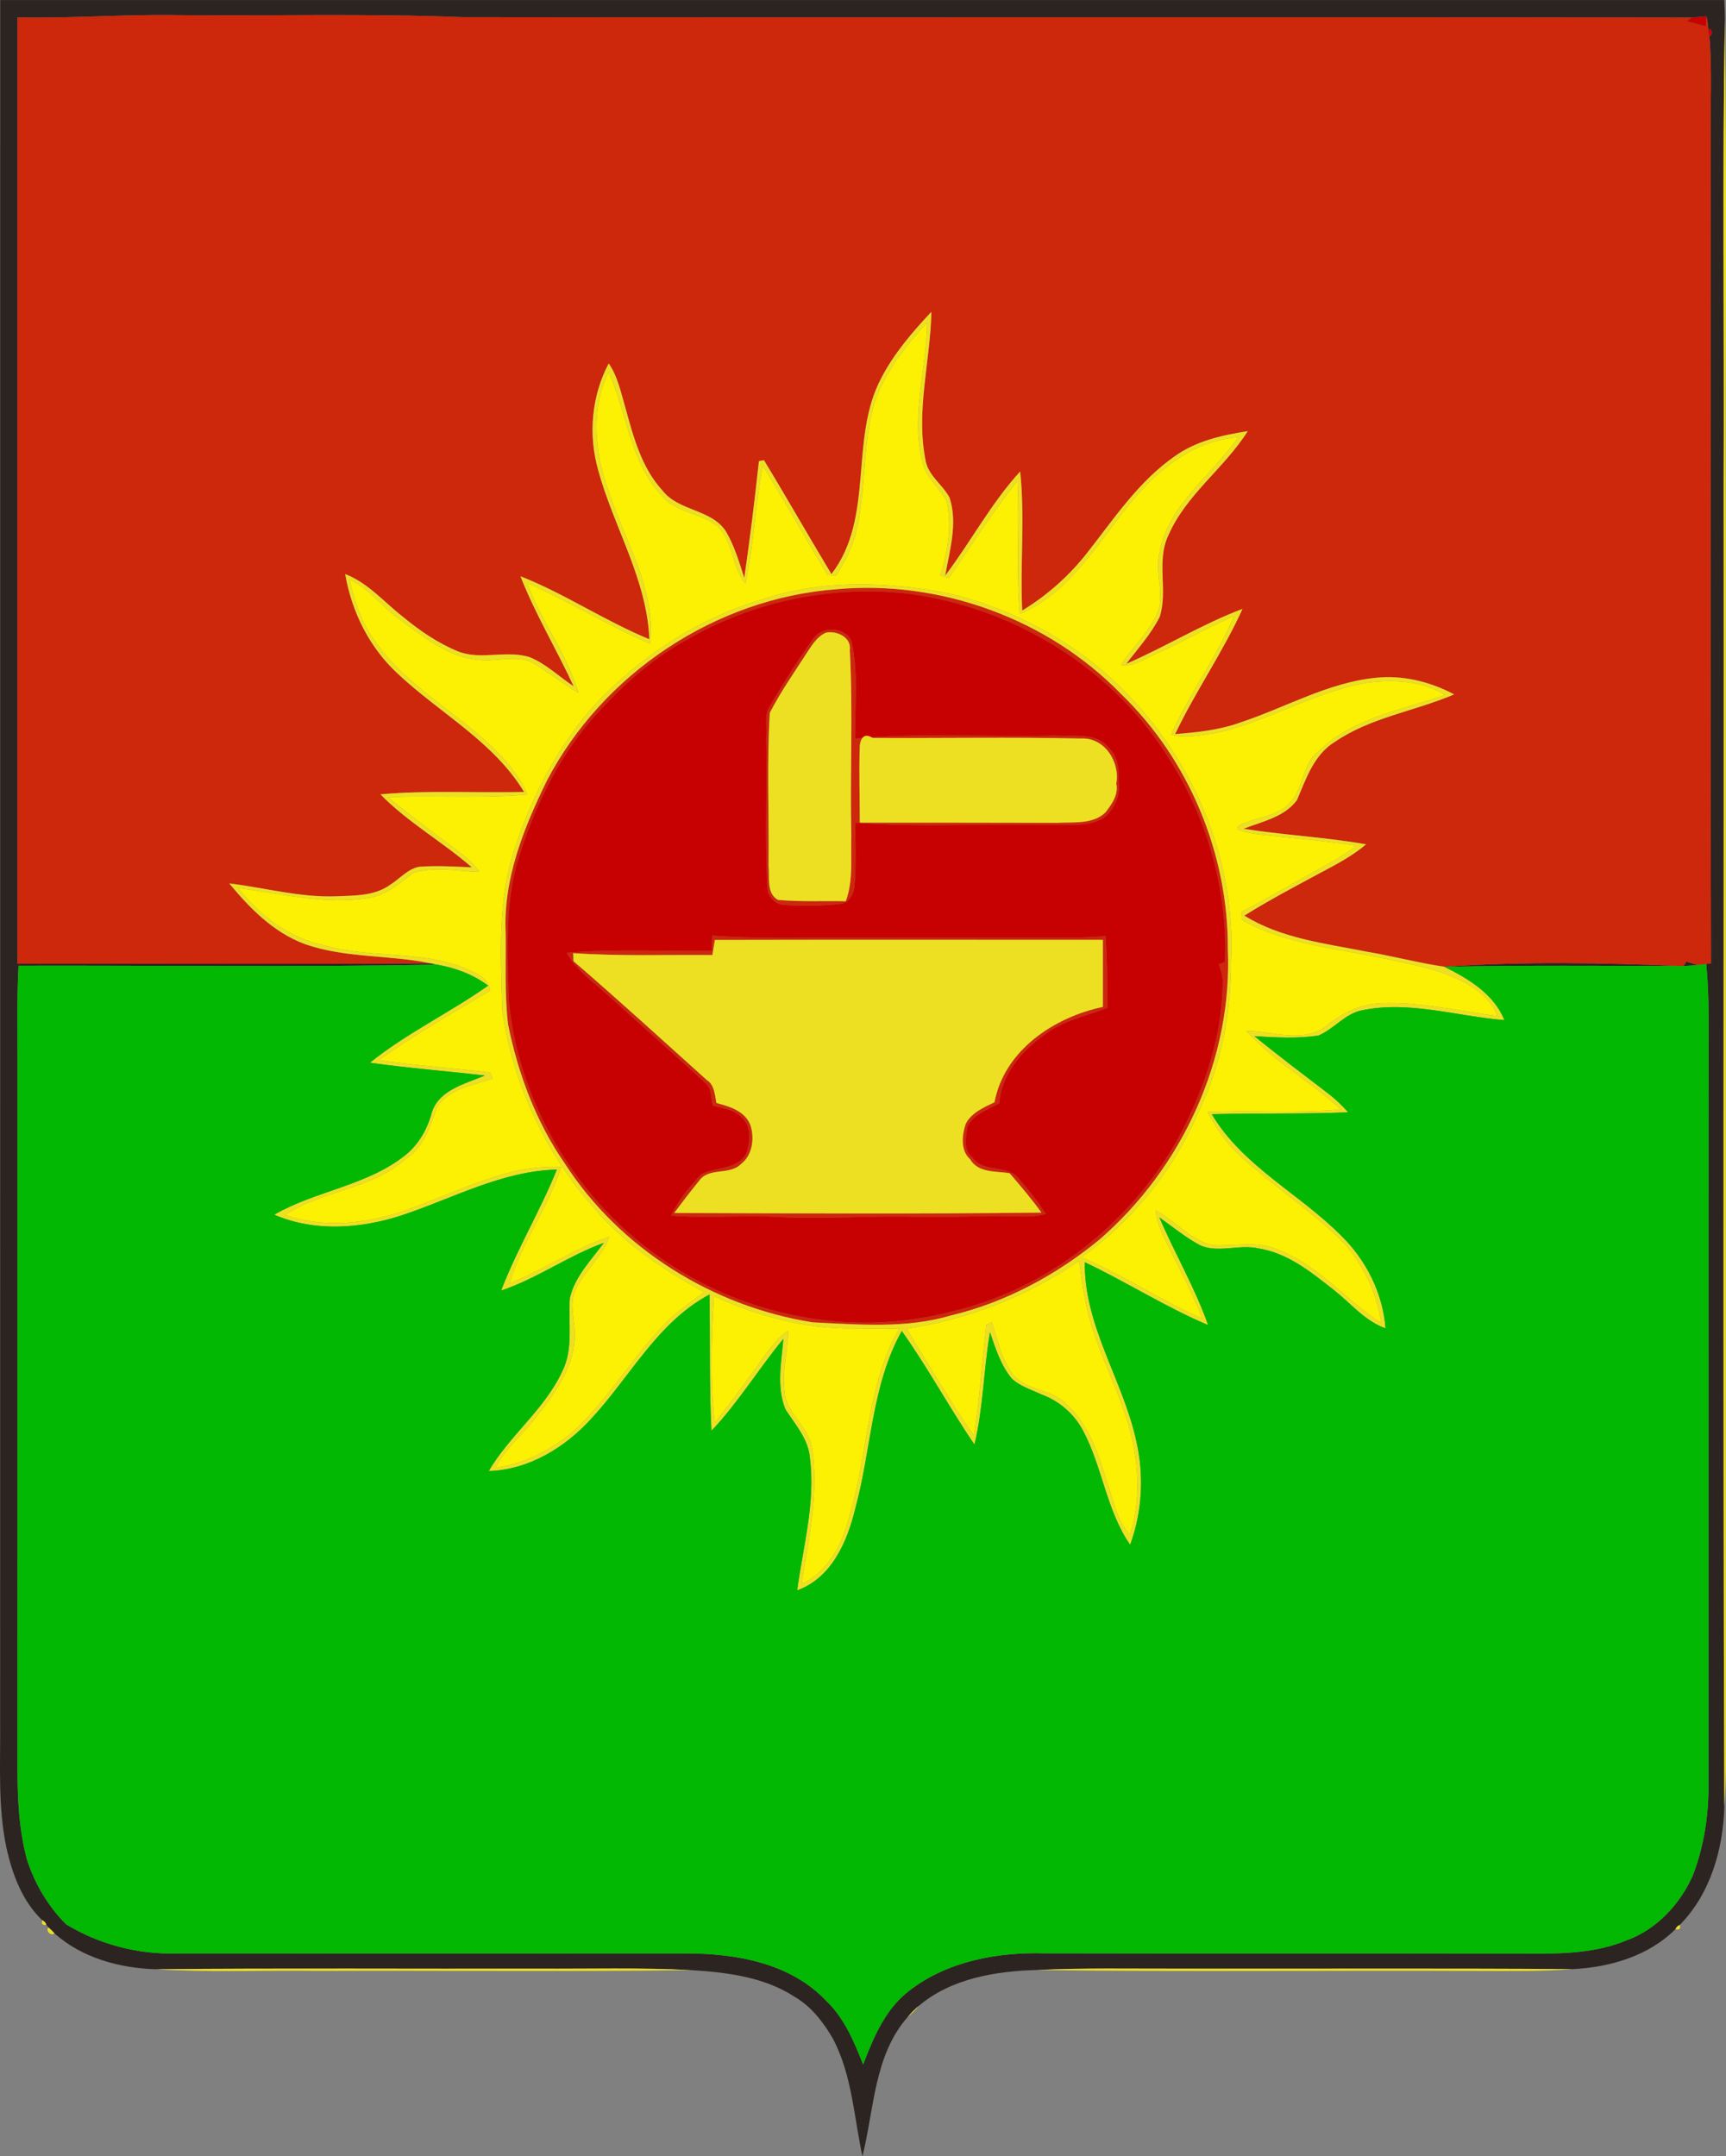
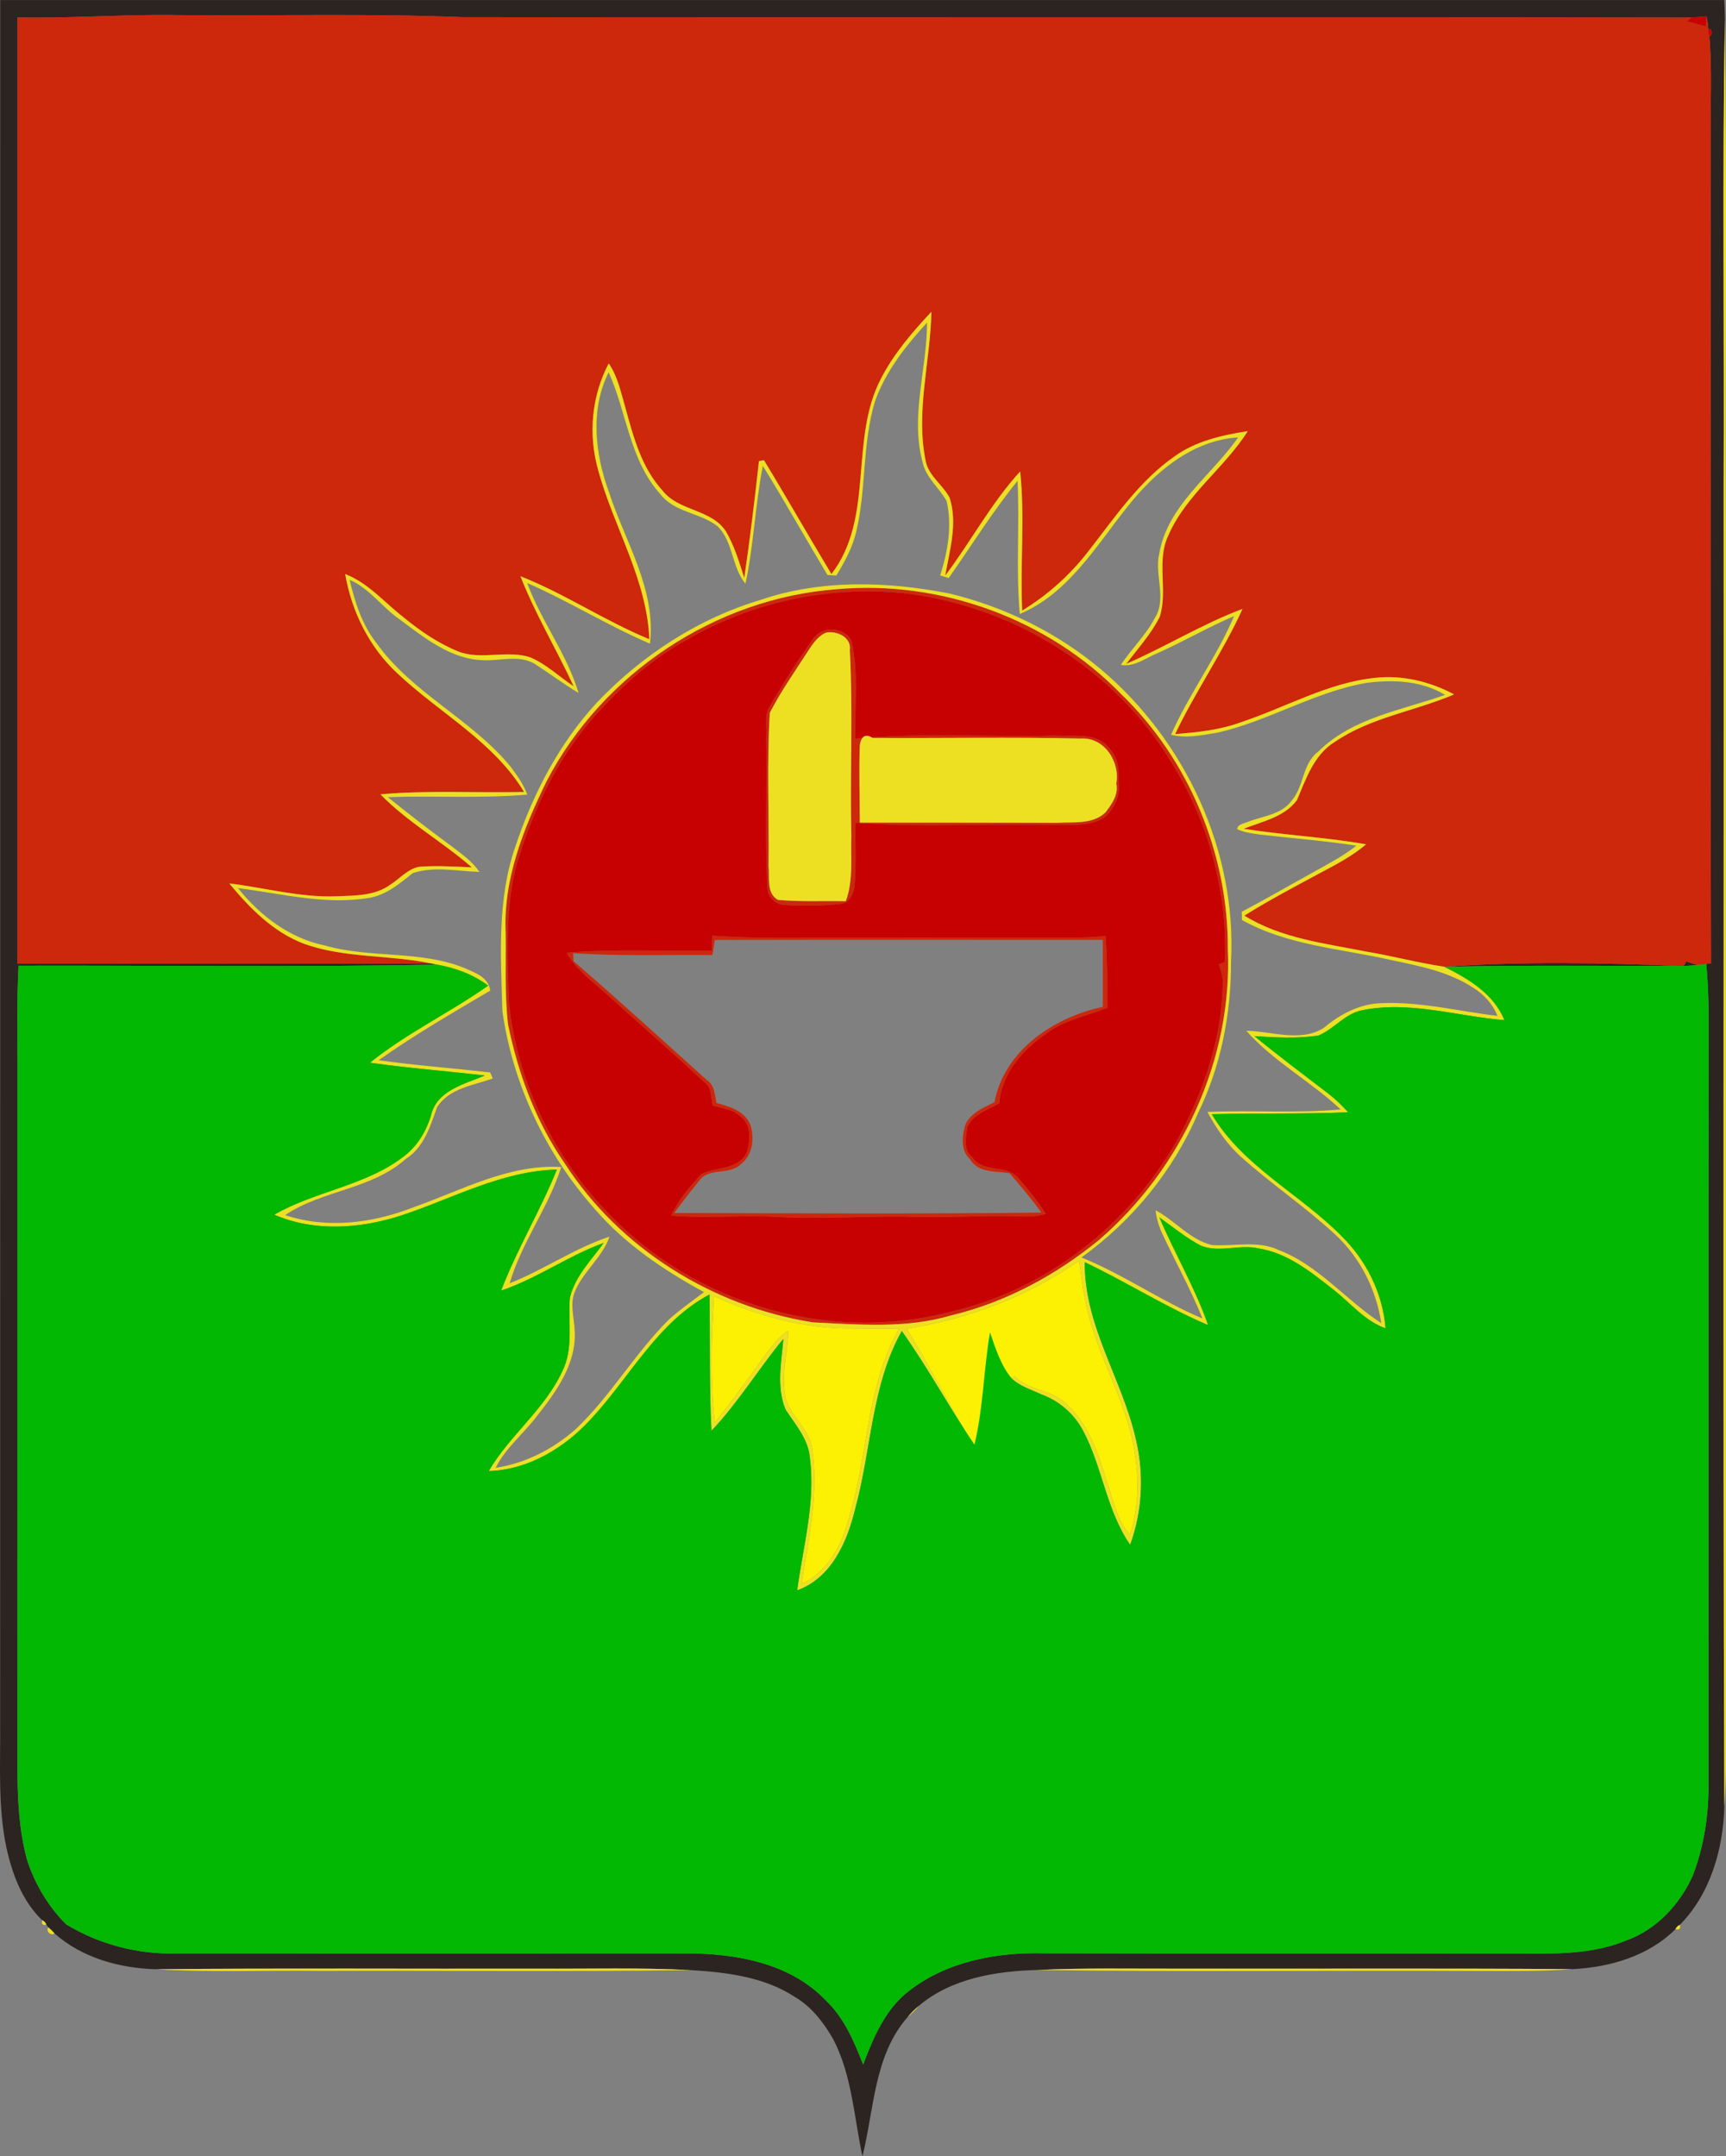
<svg xmlns="http://www.w3.org/2000/svg" version="1.1" id="Layer_1" x="0px" y="0px" width="795.153px" height="993.421px" viewBox="0 0 795.153 993.421" enable-background="new 0 0 795.153 993.421" xml:space="preserve">
  <rect x="0" y="0" width="795.153" height="993.421" fill="#808080" stroke="none" />
  <g>
    <g>
      <path fill="#2C2421" d="M0.09,0.011c264.76-0.01,529.52-0.02,794.28,0c0.12,2.9,0.26,5.8,0.28,8.7    c-1.28,71.75-0.23,143.53-0.57,215.29c0.2,202.75-0.41,405.5,0.31,608.25c-0.51,19.64-6.45,40.33-20.51,54.57    c-0.92,0.39-1.59,1.04-2,1.96c-12.37,12.41-30.41,17.68-47.57,18.43c-60.41-0.44-120.82-0.11-181.23-0.21    c-21.76,0.06-43.54-0.41-65.29,0.6c-19.02,0.52-39.46,3.84-54.44,16.48c-1.88,1.57-3.62,3.31-5.2,5.19    c-15.58,17.81-15.37,42.4-20.83,64.15c-3.93-18.13-4.79-37.41-13.57-54.12c-4.39-7.57-9.97-14.86-17.64-19.32    c-14.08-9.22-31.34-11.29-47.75-12.32c-23.41-1.21-46.85-0.53-70.28-0.66c-58.74,0.13-117.49-0.3-176.23,0.26    c-16.65-0.44-34.19-5.24-46.77-16.56c-0.85-0.99-1.78-1.88-2.76-2.7c-0.24-0.3-0.72-0.91-0.96-1.22    c-0.33-0.98-0.95-1.67-1.88-2.09c-9.24-8.77-13.88-21.36-16.55-33.58c-3.95-18.76-2.7-38.08-2.87-57.11    C0.11,529.341,0.06,264.671,0.09,0.011z M8.09,8.042c-0.02,145.32-0.01,290.63,0,435.95c63.44-0.08,126.88,0.22,190.32-0.16    c0.7,0.14,2.11,0.42,2.81,0.56c-64.2,1.31-128.44,0.35-192.66,0.53c-0.92,16.34-0.39,32.72-0.48,49.08    c-0.02,106.67,0.05,213.33-0.04,320c0.01,14.3,0.63,28.78,4.36,42.67c3.57,11.18,9.74,21.59,18.06,29.9    c15.12,9.18,32.89,13.89,50.61,13.42c78.34,0.05,156.68-0.02,235.02,0c22.83-0.06,47.96,4.38,64.36,21.65    c8.49,8.01,12.98,18.89,17.19,29.51c4.83-12.61,10.3-25.78,21.45-34.15c17.43-13.45,40.42-17.67,61.99-17.07    c75,0.18,150-0.03,225,0.13c14.47,0.09,29.42-0.4,43-6.01c14.04-4.99,24.92-16.72,30.86-30.15c5.05-13.34,7.29-27.65,7.13-41.89    c0.06-118.34-0.05-236.68,0.05-355.01c-0.04-7.63-0.33-15.24-1.05-22.82l-1.36,0.14c1.17-0.15,2.34-0.34,3.53-0.52    c-0.36-126.93-0.06-253.87-0.16-380.8c-0.19-15.41,0.72-30.88-0.59-46.24c1.7-0.45,1.37-3.72-0.52-3.44    c-0.08-1.96-0.42-3.89-0.8-5.81c-2.34,0.21-4.65,0.42-6.97,0.61c-188.71-0.33-377.42,0.06-566.13-0.2    c-43.64-1.76-87.33-0.56-130.99-0.95C57.4,6.511,32.77,8.582,8.09,8.042z" />
    </g>
    <path fill="#2C2421" d="M665.34,445.392c36.3-2.54,72.86-1.81,109.21-0.36C738.14,444.992,701.73,444.691,665.34,445.392z" />
    <path fill="#2C2421" d="M775.54,445.091c0.34-0.53,1-1.59,1.34-2.13c1.23,0.42,3.7,1.24,4.93,1.65   C780.24,444.731,777.11,444.972,775.54,445.091z" />
  </g>
  <g>
    <path fill="#CD270C" d="M8.09,8.042c24.68,0.54,49.31-1.53,73.99-1.07c43.66,0.39,87.35-0.81,130.99,0.95   c188.71,0.26,377.42-0.13,566.13,0.2c-0.72,0.55-1.43,1.1-2.13,1.65c2.92,0.8,5.83,1.61,8.75,2.4c0.11-1.55,0.229-3.11,0.35-4.66   c0.38,1.92,0.72,3.85,0.8,5.81c-0.08,1.17,0.14,2.33,0.52,3.44c1.31,15.36,0.4,30.83,0.59,46.24c0.1,126.93-0.2,253.87,0.16,380.8   c-1.19,0.18-2.36,0.37-3.53,0.52c-0.72,0.07-2.17,0.22-2.9,0.29c-1.23-0.41-3.7-1.23-4.93-1.65c-0.34,0.54-1,1.6-1.34,2.13   l-0.99-0.06c-36.35-1.45-72.91-2.18-109.21,0.36c-12.01-1.78-23.75-4.93-35.71-6.94c-19.17-3.81-39.41-6.07-56.37-16.6   c11.32-7.09,23.15-13.32,34.91-19.65c7.35-3.89,14.82-7.79,21.18-13.21c-18.68-3.29-37.68-4.22-56.42-7.15   c8.54-3.39,18.76-5.36,24.55-13.2c4.18-9.75,7.81-20.91,17.41-26.81c16.54-11.34,36.86-14.14,55.02-21.91   c-11.19-5.93-23.92-9.05-36.62-7.6c-21.79,2.34-40.99,13.61-61.48,20.4c-9.73,3.59-20.17,4.72-30.44,5.48   c9.4-19.72,22.02-37.75,31.05-57.67c-18.52,6.97-35.45,17.46-53.57,25.33c5.36-7.06,11.45-13.74,15.44-21.72   c3.82-12.02-1.62-25.41,3.8-37.12c8.1-18.99,25.89-31.19,36.74-48.38c-11.7,1.83-23.78,4.49-33.57,11.53   c-16.54,11.46-27.78,28.43-40.01,44.02c-8.36,10.8-18.66,20.02-30.33,27.11c-1.01-21.34,1.3-42.81-0.93-64.08   c-13.36,14.55-22.67,32.27-34.55,47.99c2.08-11.7,5.82-24.09,2.06-35.82c-3.08-5.98-9.55-9.96-11.01-16.79   c-4.77-23,2.13-45.95,2.6-68.96c-8.67,9.28-17.11,19.03-23,30.36c-15.08,28.16-2.97,64.29-23.05,90.49   c-10.52-17.41-20.53-35.11-31.11-52.48c-0.57,0.11-1.72,0.33-2.3,0.44c-1.95,17.97-4.15,35.92-6.75,53.82   c-2.37-7.36-4.57-14.89-8.55-21.59c-6.81-10.23-21.77-9.11-29.18-18.74c-9.6-10.48-13.34-24.61-17-37.96   c-2.09-6.98-3.49-14.43-7.71-20.53c-7.94,14.94-9.5,32.89-4.87,49.11c7.11,26.24,22.45,50.19,23.58,77.95   c-20.42-8.38-38.84-20.92-59.38-29.02c6.84,17.51,16.63,33.65,24.5,50.69c-6.69-4.41-12.6-10.24-20.07-13.34   c-10.75-3.55-22.5,1.45-33.16-2.71c-9.24-3.79-17.58-9.5-25.25-15.82c-8.77-6.81-16.17-15.74-26.77-19.83   c3.03,17.47,11.25,34.09,24.45,46.11c19.32,18.11,43.88,31.03,57.98,54.29c-22.05,0.52-44.19-0.88-66.18,1.08   c12.57,12.91,28.56,21.82,42.1,33.64c-8.04-0.34-16.11-0.86-24.14-0.27c-5.38,0.92-9.05,5.56-13.47,8.29   c-7.03,5.17-16.37,4.98-24.66,5.32c-16.74,0.66-32.99-3.93-49.48-5.94c9.46,11.46,20.39,22.54,34.58,27.87   c18.73,6.65,38.95,4.96,58.21,8.96c-63.44,0.38-126.88,0.08-190.32,0.16C8.08,298.671,8.07,153.362,8.09,8.042z" />
    <g>
      <path fill="#CD270C" d="M385.53,271.461c47.85-4.32,97.35,13.75,130.88,48.21c31.45,30.34,49.47,73.91,49.25,117.55    c2.2,50.71-21.11,101.05-59.33,134.04c-19.89,16.29-43.13,28.8-68.23,34.8c-20.58,6.11-42.44,4.19-63.56,3.18    c-46.04-7.21-89.08-33.94-114.4-73.28c-13.23-19.09-21.47-41.3-26.08-63.96c-1.63-13.93-0.95-28.01-1.1-42    c-1.23-24.8,8.23-48.37,18.93-70.21C277.65,310.251,329.79,275.551,385.53,271.461z M316.07,294.981    c-17,9.22-31.26,22.64-43.96,37.05c-15.46,18.24-25.93,40.18-33.07,62.86c-6.67,21.36-5.26,44.03-4.68,66.09    c4.84,50.16,34.52,97.01,77.33,123.45c37.02,23.14,83.57,31.05,125.96,19.99c43.8-9.95,82.07-39.71,104.31-78.51    c11.93-21.8,20.67-45.97,21.29-71.04c0.49-3.64-0.52-7.18-1.8-10.53c0.96-0.4,1.92-0.79,2.89-1.18    c1.29-32.64-7.82-65.51-25.38-93.01c-25.55-41.78-71.05-69.85-119.31-76.48C384.06,269.321,346.99,276.731,316.07,294.981z" />
    </g>
    <g>
      <path fill="#CD270C" d="M374.52,294.401c3.98-6.06,14.08-5.71,17.62,0.57c3.62,14.8,1.48,30.25,1.9,45.34    c30.58-2.86,61.37-0.58,92.05-1.41c8.01,0.64,18.77-1.82,24.61,5.48c4.3,4.09,4.88,9.96,4.6,15.61c1.021,6.02-1.65,12.14-6,16.19    c-7.47,5.52-17.61,3.19-26.22,3.93c-29.68-0.81-59.47,1.23-89.08-1.08c0.05,9.88,0.47,19.79-0.35,29.65    c-0.53,3.36-2.42,7.22-6.18,7.7c-8.75,1.1-17.62,1.05-26.4,0.56c-3.79-0.34-7.21-3.48-7.47-7.34    c-1.33-23.17-0.13-46.41-0.65-69.61c0.5-4.56-0.9-9.62,1.27-13.87C360.49,315.242,367.27,304.642,374.52,294.401z M380.54,291.481    c-3.83,1.6-6.16,5.27-8.36,8.59c-6.01,9.33-12.44,18.44-17.52,28.32c-1.44,23.48-0.29,47.1-0.6,70.64    c0.59,4.99-1.12,12.55,4.33,15.56c10.38,0.96,20.85,0.4,31.27,0.61c3.54-9.62,2.21-20.18,2.53-30.2    c-0.66-28.47,0.82-57-0.68-85.43C392.35,293.542,385.44,290.481,380.54,291.481z M396.08,343.932    c-0.39,11.68,0.01,23.37,0.03,35.06c30.33,0,60.66,0.02,90.99,0.09c7.36-0.47,16.42,0.87,22.23-4.85    c2.86-3.78,6.04-8.1,4.93-13.21c1.83-9.89-5.38-21.38-16.25-20.76c-31.98-0.71-63.99-0.09-95.97-0.29    C397.48,337.051,396.28,341.202,396.08,343.932z" />
    </g>
    <g>
      <path fill="#CD270C" d="M328.18,431.082c9.61,0.71,19.25,0.95,28.9,0.97c43.33-0.08,86.67-0.07,130-0.01    c7.4-0.1,14.86,0.05,22.24-0.84c0.77,11.01,0.8,22.05,0.91,33.09c-9.84,3.87-20.77,5.84-29.22,12.62    c-10.51,7.37-19.61,18.13-20.69,31.4c-5.2,3.01-12.31,5.08-14.77,11.16c-0.52,4.57-1.96,10.33,2.37,13.69    c4.79,7.49,16.6,3,21.74,10.23c4.35,5.02,8.58,10.23,12.13,15.88c-3.42,0.92-6.95,1.31-10.48,1.18    c-18.09-0.73-36.18,0.87-54.27,0.06c-19.28-0.21-38.55,1.17-57.83,0.2c-16.65-0.97-33.38,0.71-50-0.66    c3.24-7.19,8.54-13.31,13.81-19.07c6.83-3.49,17.21-1.93,21.01-10.04c1.6-5.37,2.33-12.42-2.61-16.3    c-3.29-3.67-8.67-3.91-13.04-5.34c-0.98-3.67-0.31-8.32-3.86-10.69c-14.7-13.66-29.85-26.85-44.73-40.31    c-6.65-6-14.29-11.37-18.74-19.35c22.23-1.86,44.57-0.62,66.85-0.97C327.97,436.251,328.11,432.812,328.18,431.082z     M329.33,433.062c-0.39,2.31-0.78,4.62-1.16,6.95c-21.37-0.2-42.78,0.58-64.11-0.88c0.04,1.23,0.09,2.47,0.15,3.71    c20.76,17.88,40.98,36.37,61.35,54.7c3.65,2.28,3.74,6.88,4.49,10.63c6.08,1.56,13.15,3.7,15.66,10.17    c1.98,6.06,1,13.86-4.34,17.95c-5.21,5.32-14.94,1.39-19.29,7.73c-3.93,4.84-7.77,9.77-11.45,14.82    c56.38,0.17,112.78,0.49,169.16-0.18c-4.57-6.3-9.59-12.26-14.67-18.14c-6.14-1.03-14.46,0.01-18.17-6.41    c-4.59-4.08-3.77-11.14-2.06-16.33c2.59-5.13,8.34-7.6,13.26-9.95c4.51-23.94,27.41-39.19,49.93-43.94c0.01-10.3,0-20.59,0-30.88    C448.5,433.032,388.91,432.921,329.33,433.062z" />
    </g>
  </g>
  <g>
    <path fill="#C70102" d="M779.2,8.122c2.32-0.19,4.63-0.4,6.97-0.61c-0.12,1.55-0.24,3.11-0.35,4.66c-2.92-0.79-5.83-1.6-8.75-2.4   C777.77,9.221,778.48,8.671,779.2,8.122z" />
    <path fill="#C70102" d="M786.97,13.322c1.89-0.28,2.22,2.99,0.52,3.44C787.11,15.651,786.89,14.491,786.97,13.322z" />
    <g>
      <path fill="#C70102" d="M316.07,294.981c30.92-18.25,67.99-25.66,103.58-21.31c48.26,6.63,93.76,34.7,119.31,76.48    c17.56,27.5,26.67,60.37,25.38,93.01c-0.97,0.39-1.93,0.78-2.89,1.18c1.28,3.35,2.29,6.89,1.8,10.53    c-0.62,25.07-9.36,49.24-21.29,71.04c-22.24,38.8-60.51,68.56-104.31,78.51c-42.39,11.06-88.94,3.15-125.96-19.99    c-42.81-26.44-72.49-73.29-77.33-123.45c-0.58-22.06-1.99-44.73,4.68-66.09c7.14-22.68,17.61-44.62,33.07-62.86    C284.81,317.622,299.07,304.202,316.07,294.981z M374.52,294.401c-7.25,10.24-14.03,20.84-20.3,31.72    c-2.17,4.25-0.77,9.31-1.27,13.87c0.52,23.2-0.68,46.44,0.65,69.61c0.26,3.86,3.68,7,7.47,7.34c8.78,0.49,17.65,0.54,26.4-0.56    c3.76-0.48,5.65-4.34,6.18-7.7c0.82-9.86,0.4-19.77,0.35-29.65c29.61,2.31,59.4,0.27,89.08,1.08c8.61-0.74,18.75,1.59,26.22-3.93    c4.35-4.05,7.021-10.17,6-16.19c0.28-5.65-0.3-11.52-4.6-15.61c-5.84-7.3-16.6-4.84-24.61-5.48c-30.68,0.83-61.47-1.45-92.05,1.41    c-0.42-15.09,1.72-30.54-1.9-45.34C388.6,288.691,378.5,288.341,374.52,294.401z M328.18,431.082c-0.07,1.73-0.21,5.17-0.28,6.9    c-22.28,0.35-44.62-0.89-66.85,0.97c4.45,7.98,12.09,13.35,18.74,19.35c14.88,13.46,30.03,26.65,44.73,40.31    c3.55,2.37,2.88,7.02,3.86,10.69c4.37,1.43,9.75,1.67,13.04,5.34c4.94,3.88,4.21,10.93,2.61,16.3    c-3.8,8.11-14.18,6.55-21.01,10.04c-5.27,5.76-10.57,11.88-13.81,19.07c16.62,1.37,33.35-0.31,50,0.66    c19.28,0.97,38.55-0.41,57.83-0.2c18.09,0.81,36.18-0.79,54.27-0.06c3.53,0.13,7.06-0.26,10.48-1.18    c-3.55-5.65-7.78-10.86-12.13-15.88c-5.14-7.23-16.95-2.74-21.74-10.23c-4.33-3.36-2.89-9.12-2.37-13.69    c2.46-6.08,9.57-8.15,14.77-11.16c1.08-13.27,10.18-24.03,20.69-31.4c8.45-6.78,19.38-8.75,29.22-12.62    c-0.11-11.04-0.14-22.08-0.91-33.09c-7.38,0.89-14.84,0.74-22.24,0.84c-43.33-0.06-86.67-0.07-130,0.01    C347.43,432.032,337.79,431.792,328.18,431.082z" />
    </g>
  </g>
  <g>
    <path fill="#EDE022" d="M794.08,224.001c0.34-71.76-0.71-143.54,0.57-215.29c1,78.75,0.15,157.53,0.43,236.29   c0.01,190-0.02,380,0.02,570c-0.09,5.73-0.26,11.5-0.71,17.25C793.67,629.501,794.28,426.751,794.08,224.001z" />
    <g>
      <path fill="#EDE022" d="M406.09,174.001c5.89-11.33,14.33-21.08,23-30.36c-0.47,23.01-7.37,45.96-2.6,68.96    c1.46,6.83,7.93,10.81,11.01,16.79c3.76,11.73,0.02,24.12-2.06,35.82c11.88-15.72,21.19-33.44,34.55-47.99    c2.23,21.27-0.08,42.74,0.93,64.08c11.67-7.09,21.97-16.31,30.33-27.11c12.23-15.59,23.47-32.56,40.01-44.02    c9.79-7.04,21.87-9.7,33.57-11.53c-10.85,17.19-28.64,29.39-36.74,48.38c-5.42,11.71,0.02,25.1-3.8,37.12    c-3.99,7.98-10.08,14.66-15.44,21.72c18.12-7.87,35.05-18.36,53.57-25.33c-9.03,19.92-21.65,37.95-31.05,57.67    c10.27-0.76,20.71-1.89,30.44-5.48c20.49-6.79,39.69-18.06,61.48-20.4c12.7-1.45,25.43,1.67,36.62,7.6    c-18.16,7.77-38.48,10.57-55.02,21.91c-9.6,5.9-13.23,17.06-17.41,26.81c-5.79,7.84-16.01,9.81-24.55,13.2    c18.74,2.93,37.74,3.86,56.42,7.15c-6.36,5.42-13.83,9.32-21.18,13.21c-11.76,6.33-23.59,12.56-34.91,19.65    c16.96,10.53,37.2,12.79,56.37,16.6c11.96,2.01,23.7,5.16,35.71,6.94c11.18,5.52,22.83,12.5,27.73,24.59    c-21.76-1.72-43.49-8.98-65.4-4.57c-7.99,1.49-13.08,8.7-20.33,11.69c-9.74,1.45-19.65,0.91-29.44,0.27    c11.19,9.14,22.74,17.82,34.21,26.6c3.28,2.51,6.22,5.41,8.98,8.48c-20.94,0.87-41.9,0.34-62.84,0.88    c14.32,24.03,40.4,36.56,59.58,55.93c11.54,11.24,19.24,26.58,20.47,42.72c-9.47-3.34-15.99-11.49-23.65-17.54    c-10.43-8.15-21.22-17.1-34.74-19.25c-8.77-2.06-18.2,2.15-26.71-1.3c-6.83-3.59-12.82-8.56-19.08-13.02    c7.09,16.71,16.44,32.43,22.44,49.62c-19.58-8.31-37.61-19.85-56.81-28.97c-0.34,29.4,17.56,54.24,23.68,82.15    c3.71,15.93,2.83,32.68-2.78,48.05c-10.98-15.9-12.75-35.74-21.69-52.57c-4.07-7.7-11.02-13.79-19.23-16.73    c-4.63-2.24-9.92-3.71-13.68-7.37c-5.04-6.11-7.44-13.87-9.97-21.23c-2.95,17.16-3.06,34.77-7.16,51.73    c-11.66-17.13-21.47-35.44-33.48-52.32c-14.01,25.06-13.96,54.62-21.41,81.75c-3.66,15.25-10.89,32.03-26.78,37.72    c2.69-20.11,8.47-40.34,5.9-60.74c-0.68-8.89-6.65-15.48-11.26-22.55c-4.28-10.35-1.9-21.78-0.99-32.58    c-11.43,13.81-20.78,29.33-33.13,42.36c-1.09-20.92-0.54-41.87-0.92-62.8c-23.9,12.77-36.5,37.85-54.31,57.07    c-12.14,13.42-28.91,23.71-47.39,24.28c9.62-16.44,25.7-28.37,33.82-45.83c5.34-10.45,2.69-22.65,3.55-33.86    c2.3-10,9.8-17.39,15.64-25.44c-16.39,5.93-30.75,16.44-47.29,21.98c7.32-19.14,18.01-36.76,25.68-55.75    c-25.43,0.65-47.94,13.3-71.53,21.1c-18.84,6.14-40.14,7.72-58.67-0.31c19.19-11.07,42.51-13.3,60.13-27.22    c5.92-4.65,9.82-11.19,12.03-18.29c2.59-11.83,15.32-14.53,24.86-18.62c-17.64-2.04-35.36-3.41-52.94-5.89    c16.91-13.65,36.74-23,54.45-35.51c-6.94-5.23-15.17-8.2-23.66-9.71c-0.7-0.14-2.11-0.42-2.81-0.56    c-19.26-4-39.48-2.31-58.21-8.96c-14.19-5.33-25.12-16.41-34.58-27.87c16.49,2.01,32.74,6.6,49.48,5.94    c8.29-0.34,17.63-0.15,24.66-5.32c4.42-2.73,8.09-7.37,13.47-8.29c8.03-0.59,16.1-0.07,24.14,0.27    c-13.54-11.82-29.53-20.73-42.1-33.64c21.99-1.96,44.13-0.56,66.18-1.08c-14.1-23.26-38.66-36.18-57.98-54.29    c-13.2-12.02-21.42-28.64-24.45-46.11c10.6,4.09,18,13.02,26.77,19.83c7.67,6.32,16.01,12.03,25.25,15.82    c10.66,4.16,22.41-0.84,33.16,2.71c7.47,3.1,13.38,8.93,20.07,13.34c-7.87-17.04-17.66-33.18-24.5-50.69    c20.54,8.1,38.96,20.64,59.38,29.02c-1.13-27.76-16.47-51.71-23.58-77.95c-4.63-16.22-3.07-34.17,4.87-49.11    c4.22,6.1,5.62,13.55,7.71,20.53c3.66,13.35,7.4,27.48,17,37.96c7.41,9.63,22.37,8.51,29.18,18.74c3.98,6.7,6.18,14.23,8.55,21.59    c2.6-17.9,4.8-35.85,6.75-53.82c0.58-0.11,1.73-0.33,2.3-0.44c10.58,17.37,20.59,35.07,31.11,52.48    C403.12,238.292,391.01,202.162,406.09,174.001z M403.1,184.931c-5.9,19.38-3.93,40.02-8.56,59.65    c-1.65,7.41-5.31,14.17-9.26,20.58c-1.37-0.1-2.72-0.18-4.08-0.27c-10.03-16.68-19.54-33.69-29.77-50.24    c-3.52,17.96-4.16,36.37-8,54.28c-6.44-7.74-5.53-19.23-12.83-26.44c-7.96-6.31-19.81-6.33-26.28-14.71    c-14.26-15.59-15.55-37.72-23.92-56.27c-8.59,17.2-6.29,37.64,0.13,55.17c7.44,22.97,21.83,44.74,18.9,69.86    c-19.35-8.27-37.29-19.49-56.56-27.94c6.45,17.53,18.33,32.68,23.65,50.65c-6.96-4.15-13.41-9.05-20.23-13.41    c-7.03-4.24-15.6-1.36-23.29-1.66c-15.23-0.27-27.47-10.37-39.09-18.97c-7.97-5.55-13.74-14.18-22.84-18.07    c2.43,10.13,5.59,20.4,12.09,28.75c16.47,23.33,43.89,35.29,61.91,57.14c3.07,4.04,6.08,8.26,7.83,13.07    c-21.35,1.83-42.82,0.39-64.21,1.16c9.82,7.96,19.86,15.65,30.05,23.13c4.37,3.37,9.02,6.65,12.12,11.32    c-10.2-0.31-20.75-2.74-30.65,0.53c-5.89,4.66-11.87,9.8-19.48,11.31c-20.46,3.63-40.84-1.85-61.06-4.37    c10.09,12.67,23.84,23.14,39.96,26.41c21.09,6.05,43.89,2.08,64.45,10.43c4.81,2.15,10.99,4.21,11.76,10.36    c-17.35,10.29-34.91,20.39-51.36,32.08c17.05,2.42,34.24,3.64,51.34,5.64c0.39,0.92,0.78,1.84,1.18,2.77    c-9.05,3.24-20.04,4.45-25.66,13.26c-3.09,8.73-6.05,18.51-14.35,23.76c-15.77,14.14-38.48,14.4-55.65,25.92    c19.29,6.47,40.41,3.71,59.04-3.55c22.09-7.81,44.09-20.03,68.19-18.61c-5.9,18.72-18.27,34.73-23.78,53.6    c15.76-6.27,29.85-16.15,46.01-21.52c-3.34,9.79-12.46,16.25-16.17,25.87c-2.09,5.65-0.07,11.68,0.12,17.47    c0.93,15.04-8.43,28.07-17.33,39.25c-6.09,8.16-14.5,14.69-19.08,23.93c13.82-2.1,26.63-8.69,37.02-17.95    c16.02-15.23,27.09-34.72,42.72-50.3c5.11-4.61,10.76-8.56,16.26-12.69c-18.56-10.11-36.42-22.15-50.31-38.26    c-22.59-25.41-37.79-57.49-42.59-91.18c-0.71-25.32-2.5-51.43,5.96-75.77c8.04-24.2,20.11-47.44,37.47-66.31    c20.65-21.78,46.67-38.77,75.51-47.41c28-9.55,58.55-8.57,87.26-2.89c25.53,6.21,49.71,18.12,69.82,35.1    c38.65,32.75,62.34,83.52,59.66,134.42c0.08,24.04-4.63,48.22-15.23,69.89c-11.36,26.49-30.29,49.65-53.68,66.42    c19.32,7.82,36.55,20.04,55.76,28.13c-5.35-13.31-12.34-25.88-18.42-38.86c-1.61-3.48-2.78-7.17-3.17-10.99    c9,4.78,15.72,13.46,25.87,16.02c10.16,0.7,21.22-2.28,30.85,2.3c18.41,7.02,31.01,23.18,47.24,33.65    c-2.31-15.41-9.67-30.06-21.1-40.71c-13.94-12.88-29.75-23.5-43.85-36.18c-6.29-5.78-11.13-12.9-15.13-20.39    c20.44-0.9,40.99,0.7,61.38-1.15c-13.76-12.91-30.89-22.05-43.48-36.23c11.71,0.14,24.74,5.39,35.58-1.25    c7.49-6.34,16.63-11.22,26.64-11.48c18.03-0.79,35.67,3.75,53.46,5.85c-2.05-5.37-6.09-9.75-10.9-12.8    c-11.59-7.74-25.62-10.29-38.99-13.13c-22.82-5.11-46.95-6.61-67.78-18.24c-0.05-1.27-0.08-2.54-0.1-3.8    c11.729-6.17,23.18-12.87,34.81-19.24c6.16-3.45,12.45-6.77,17.97-11.21c-14.71-2.28-29.56-3.39-44.33-5.1    c-3.6-0.55-7.29-0.91-10.58-2.52c0.3-2.41,3.21-2.5,4.98-3.34c6.78-2.73,15.43-3.28,20.08-9.72c5.88-6.66,4.81-17.05,12.33-22.68    c15.75-15.64,38.35-18.97,58.4-26.11c-10.85-6.57-23.93-7.12-36.2-5.53c-24.04,4.17-45.09,17.64-68.8,22.97    c-6.97,1.09-14.25,2.75-21.23,0.91c8.34-18.9,20.98-35.63,29.03-54.65c-12.08,5.17-23.45,11.81-35.45,17.16    c-5.36,2.23-10.52,6.37-16.69,5.33c4.8-7.42,11.43-13.55,15.52-21.43c5.86-9.02-0.2-20.08,2.15-29.83    c3.87-22.46,24.11-35.91,36.33-53.55c-21.08,1.31-38.36,15.98-50.92,31.87c-14.46,18.07-27.33,40.11-49.67,49.48    c-1.8-20.38-0.04-40.91-1.02-61.33c-11.54,14.2-21.19,29.82-31.72,44.78c-1.32-0.41-2.62-0.81-3.92-1.22    c3.49-10.97,5.57-22.82,2.99-34.18c-3.38-6.18-9.49-10.7-11.08-17.91c-5.81-21.22,2.02-42.97,2.03-64.39    C417.26,159.362,408,171.052,403.1,184.931z M385.53,271.461c-55.74,4.09-107.88,38.79-133.64,88.33    c-10.7,21.84-20.16,45.41-18.93,70.21c0.15,13.99-0.53,28.07,1.1,42c4.61,22.66,12.85,44.87,26.08,63.96    c25.32,39.34,68.36,66.07,114.4,73.28c21.12,1.01,42.98,2.93,63.56-3.18c25.1-6,48.34-18.51,68.23-34.8    c38.22-32.99,61.53-83.33,59.33-134.04c0.22-43.64-17.8-87.21-49.25-117.55C482.88,285.211,433.38,267.142,385.53,271.461z     M417.68,612.142c10.09,16.56,19.95,33.3,30.99,49.26c2.6-16.95,3.79-34.08,5.7-51.11c0.86-0.43,1.72-0.84,2.59-1.25    c2.64,8.55,4.46,17.71,10.29,24.8c6.46,7.06,17.37,6.2,24.05,12.94c10.16,9.28,14.71,22.71,18.5,35.52    c3.15,8.27,4.39,17.98,10.79,24.62c4.34-13.49,4.17-28.05,1.41-41.83c-3.79-19.14-13.73-36.18-19.26-54.76    c-3.02-9.56-4.26-19.54-5.58-29.44C473.49,597.231,446.11,607.821,417.68,612.142z M328.94,597.182    c-1.21,19.35-1.73,38.94,0.35,58.25c8.06-10.11,15.67-20.57,23.14-31.13c3.15-4.1,6.24-8.5,10.72-11.27    c-0.17,9.55-3.02,18.94-1.64,28.55c0.92,9.93,10.99,15.69,12.57,25.4c3.31,20.99-1.57,42.05-4.79,62.74    c12.08-5.4,18.8-18.39,21.84-30.7c8.89-28.6,7.87-60.41,23.1-86.92c-7.06-0.03-14.11,0-21.16-0.08    C370.88,612.361,349,606.372,328.94,597.182z" />
    </g>
    <path fill="#EDE022" d="M380.54,291.481c4.9-1,11.81,2.06,10.97,8.09c1.5,28.43,0.02,56.96,0.68,85.43   c-0.32,10.02,1.01,20.58-2.53,30.2c-10.42-0.21-20.89,0.35-31.27-0.61c-5.45-3.01-3.74-10.57-4.33-15.56   c0.31-23.54-0.84-47.16,0.6-70.64c5.08-9.88,11.51-18.99,17.52-28.32C374.38,296.751,376.71,293.082,380.54,291.481z" />
    <path fill="#EDE022" d="M396.08,343.932c0.2-2.73,1.4-6.88,5.96-3.96c31.98,0.2,63.99-0.42,95.97,0.29   c10.87-0.62,18.08,10.87,16.25,20.76c1.11,5.11-2.07,9.43-4.93,13.21c-5.81,5.72-14.87,4.38-22.23,4.85   c-30.33-0.07-60.66-0.09-90.99-0.09C396.09,367.301,395.69,355.611,396.08,343.932z" />
-     <path fill="#EDE022" d="M329.33,433.062c59.58-0.14,119.17-0.03,178.75-0.05c0,10.29,0.01,20.58,0,30.88   c-22.52,4.75-45.42,20-49.93,43.94c-4.92,2.35-10.67,4.82-13.26,9.95c-1.71,5.19-2.53,12.25,2.06,16.33   c3.71,6.42,12.03,5.38,18.17,6.41c5.08,5.88,10.1,11.84,14.67,18.14c-56.38,0.67-112.78,0.35-169.16,0.18   c3.68-5.05,7.52-9.98,11.45-14.82c4.35-6.34,14.08-2.41,19.29-7.73c5.34-4.09,6.32-11.89,4.34-17.95   c-2.51-6.47-9.58-8.61-15.66-10.17c-0.75-3.75-0.84-8.35-4.49-10.63c-20.37-18.33-40.59-36.82-61.35-54.7   c-0.06-1.24-0.11-2.48-0.15-3.71c21.33,1.46,42.74,0.68,64.11,0.88C328.55,437.682,328.94,435.372,329.33,433.062z" />
    <path fill="#EDE022" d="M19.48,884.691c0.93,0.42,1.55,1.11,1.88,2.09C19.59,887.111,18.96,886.412,19.48,884.691z" />
    <path fill="#EDE022" d="M771.88,888.781c0.41-0.92,1.08-1.57,2-1.96C774.32,888.602,773.65,889.251,771.88,888.781z" />
    <path fill="#EDE022" d="M22.32,888.001c0.98,0.82,1.91,1.71,2.76,2.7C23.55,892.202,20.83,889.562,22.32,888.001z" />
    <path fill="#EDE022" d="M71.85,907.261c58.74-0.56,117.49-0.13,176.23-0.26c23.43,0.13,46.87-0.55,70.28,0.66   c-57.09,0.78-114.19,0.12-171.28,0.35C122,907.662,96.89,908.801,71.85,907.261z" />
    <path fill="#EDE022" d="M477.79,907.602c21.75-1.01,43.53-0.54,65.29-0.6c60.41,0.1,120.82-0.23,181.23,0.21   c-13.39,1.06-26.83,0.81-40.23,0.84C615.32,907.662,546.55,908.562,477.79,907.602z" />
    <path fill="#EDE022" d="M418.15,929.271c1.58-1.88,3.32-3.62,5.2-5.19C421.8,925.981,420.06,927.722,418.15,929.271z" />
  </g>
  <g>
-     <path fill="#FDF103" d="M403.1,184.931c4.9-13.88,14.16-25.57,23.98-36.31c-0.01,21.42-7.84,43.17-2.03,64.39   c1.59,7.21,7.7,11.73,11.08,17.91c2.58,11.36,0.5,23.21-2.99,34.18c1.3,0.41,2.6,0.81,3.92,1.22   c10.53-14.96,20.18-30.58,31.72-44.78c0.98,20.42-0.78,40.95,1.02,61.33c22.34-9.37,35.21-31.41,49.67-49.48   c12.56-15.89,29.84-30.56,50.92-31.87c-12.22,17.64-32.46,31.09-36.33,53.55c-2.35,9.75,3.71,20.81-2.15,29.83   c-4.09,7.88-10.72,14.01-15.52,21.43c6.17,1.04,11.33-3.1,16.69-5.33c12-5.35,23.37-11.99,35.45-17.16   c-8.05,19.02-20.69,35.75-29.03,54.65c6.98,1.84,14.26,0.18,21.23-0.91c23.71-5.33,44.76-18.8,68.8-22.97   c12.27-1.59,25.35-1.04,36.2,5.53c-20.05,7.14-42.65,10.47-58.4,26.11c-7.52,5.63-6.45,16.02-12.33,22.68   c-4.65,6.44-13.3,6.99-20.08,9.72c-1.77,0.84-4.68,0.93-4.98,3.34c3.29,1.61,6.98,1.97,10.58,2.52c14.77,1.71,29.62,2.82,44.33,5.1   c-5.52,4.44-11.81,7.76-17.97,11.21c-11.63,6.37-23.08,13.07-34.81,19.24c0.02,1.26,0.05,2.53,0.1,3.8   c20.83,11.63,44.96,13.13,67.78,18.24c13.37,2.84,27.4,5.39,38.99,13.13c4.81,3.05,8.85,7.43,10.9,12.8   c-17.79-2.1-35.43-6.64-53.46-5.85c-10.01,0.26-19.15,5.14-26.64,11.48c-10.84,6.64-23.87,1.39-35.58,1.25   c12.59,14.18,29.72,23.32,43.48,36.23c-20.39,1.85-40.94,0.25-61.38,1.15c4,7.49,8.84,14.61,15.13,20.39   c14.1,12.68,29.91,23.3,43.85,36.18c11.43,10.65,18.79,25.3,21.1,40.71c-16.23-10.47-28.83-26.63-47.24-33.65   c-9.63-4.58-20.69-1.6-30.85-2.3c-10.15-2.56-16.87-11.24-25.87-16.02c0.39,3.82,1.56,7.51,3.17,10.99   c6.08,12.98,13.07,25.55,18.42,38.86c-19.21-8.09-36.44-20.31-55.76-28.13c23.39-16.77,42.32-39.93,53.68-66.42   c10.6-21.67,15.31-45.85,15.23-69.89c2.68-50.9-21.01-101.67-59.66-134.42c-20.11-16.98-44.29-28.89-69.82-35.1   c-28.71-5.68-59.26-6.66-87.26,2.89c-28.84,8.64-54.86,25.63-75.51,47.41c-17.36,18.87-29.43,42.11-37.47,66.31   c-8.46,24.34-6.67,50.45-5.96,75.77c4.8,33.69,20,65.77,42.59,91.18c13.89,16.11,31.75,28.15,50.31,38.26   c-5.5,4.13-11.15,8.08-16.26,12.69c-15.63,15.58-26.7,35.07-42.72,50.3c-10.39,9.26-23.2,15.85-37.02,17.95   c4.58-9.24,12.99-15.77,19.08-23.93c8.9-11.18,18.26-24.21,17.33-39.25c-0.19-5.79-2.21-11.82-0.12-17.47   c3.71-9.62,12.83-16.08,16.17-25.87c-16.16,5.37-30.25,15.25-46.01,21.52c5.51-18.87,17.88-34.88,23.78-53.6   c-24.1-1.42-46.1,10.8-68.19,18.61c-18.63,7.26-39.75,10.02-59.04,3.55c17.17-11.52,39.88-11.78,55.65-25.92   c8.3-5.25,11.26-15.03,14.35-23.76c5.62-8.81,16.61-10.02,25.66-13.26c-0.4-0.93-0.79-1.85-1.18-2.77   c-17.1-2-34.29-3.22-51.34-5.64c16.45-11.69,34.01-21.79,51.36-32.08c-0.77-6.15-6.95-8.21-11.76-10.36   c-20.56-8.35-43.36-4.38-64.45-10.43c-16.12-3.27-29.87-13.74-39.96-26.41c20.22,2.52,40.6,8,61.06,4.37   c7.61-1.51,13.59-6.65,19.48-11.31c9.9-3.27,20.45-0.84,30.65-0.53c-3.1-4.67-7.75-7.95-12.12-11.32   c-10.19-7.48-20.23-15.17-30.05-23.13c21.39-0.77,42.86,0.67,64.21-1.16c-1.75-4.81-4.76-9.03-7.83-13.07   c-18.02-21.85-45.44-33.81-61.91-57.14c-6.5-8.35-9.66-18.62-12.09-28.75c9.1,3.89,14.87,12.52,22.84,18.07   c11.62,8.6,23.86,18.7,39.09,18.97c7.69,0.3,16.26-2.58,23.29,1.66c6.82,4.36,13.27,9.26,20.23,13.41   c-5.32-17.97-17.2-33.12-23.65-50.65c19.27,8.45,37.21,19.67,56.56,27.94c2.93-25.12-11.46-46.89-18.9-69.86   c-6.42-17.53-8.72-37.97-0.13-55.17c8.37,18.55,9.66,40.68,23.92,56.27c6.47,8.38,18.32,8.4,26.28,14.71   c7.3,7.21,6.39,18.7,12.83,26.44c3.84-17.91,4.48-36.32,8-54.28c10.23,16.55,19.74,33.56,29.77,50.24   c1.36,0.09,2.71,0.17,4.08,0.27c3.95-6.41,7.61-13.17,9.26-20.58C399.17,224.951,397.2,204.312,403.1,184.931z" />
-     <path fill="#FDF103" d="M417.68,612.142c28.43-4.32,55.81-14.91,79.48-31.25c1.32,9.9,2.56,19.88,5.58,29.44   c5.53,18.58,15.47,35.62,19.26,54.76c2.76,13.78,2.93,28.34-1.41,41.83c-6.4-6.64-7.64-16.35-10.79-24.62   c-3.79-12.81-8.34-26.24-18.5-35.52c-6.68-6.74-17.59-5.88-24.05-12.94c-5.83-7.09-7.65-16.25-10.29-24.8   c-0.87,0.41-1.73,0.82-2.59,1.25c-1.91,17.03-3.1,34.16-5.7,51.11C437.63,645.441,427.77,628.702,417.68,612.142z" />
+     <path fill="#FDF103" d="M417.68,612.142c28.43-4.32,55.81-14.91,79.48-31.25c1.32,9.9,2.56,19.88,5.58,29.44   c5.53,18.58,15.47,35.62,19.26,54.76c2.76,13.78,2.93,28.34-1.41,41.83c-6.4-6.64-7.64-16.35-10.79-24.62   c-3.79-12.81-8.34-26.24-18.5-35.52c-6.68-6.74-17.59-5.88-24.05-12.94c-0.87,0.41-1.73,0.82-2.59,1.25c-1.91,17.03-3.1,34.16-5.7,51.11C437.63,645.441,427.77,628.702,417.68,612.142z" />
    <path fill="#FDF103" d="M328.94,597.182c20.06,9.19,41.94,15.18,64.13,14.84c7.05,0.08,14.1,0.05,21.16,0.08   c-15.23,26.51-14.21,58.32-23.1,86.92c-3.04,12.31-9.76,25.3-21.84,30.7c3.22-20.69,8.1-41.75,4.79-62.74   c-1.58-9.71-11.65-15.47-12.57-25.4c-1.38-9.61,1.47-19,1.64-28.55c-4.48,2.77-7.57,7.17-10.72,11.27   c-7.47,10.56-15.08,21.02-23.14,31.13C327.21,636.122,327.73,616.531,328.94,597.182z" />
  </g>
  <g>
    <path fill="#02B802" d="M201.22,444.392c8.49,1.51,16.72,4.48,23.66,9.71c-17.71,12.51-37.54,21.86-54.45,35.51   c17.58,2.48,35.3,3.85,52.94,5.89c-9.54,4.09-22.27,6.79-24.86,18.62c-2.21,7.1-6.11,13.64-12.03,18.29   c-17.62,13.92-40.94,16.15-60.13,27.22c18.53,8.03,39.83,6.45,58.67,0.31c23.59-7.8,46.1-20.45,71.53-21.1   c-7.67,18.99-18.36,36.61-25.68,55.75c16.54-5.54,30.9-16.05,47.29-21.98c-5.84,8.05-13.34,15.44-15.64,25.44   c-0.86,11.21,1.79,23.41-3.55,33.86c-8.12,17.46-24.2,29.39-33.82,45.83c18.48-0.57,35.25-10.86,47.39-24.28   c17.81-19.22,30.41-44.3,54.31-57.07c0.38,20.93-0.17,41.88,0.92,62.8c12.35-13.03,21.7-28.55,33.13-42.36   c-0.91,10.8-3.29,22.23,0.99,32.58c4.61,7.07,10.58,13.66,11.26,22.55c2.57,20.4-3.21,40.63-5.9,60.74   c15.89-5.69,23.12-22.47,26.78-37.72c7.45-27.13,7.4-56.69,21.41-81.75c12.01,16.88,21.82,35.19,33.48,52.32   c4.1-16.96,4.21-34.57,7.16-51.73c2.53,7.36,4.93,15.12,9.97,21.23c3.76,3.66,9.05,5.13,13.68,7.37   c8.21,2.94,15.16,9.03,19.23,16.73c8.94,16.83,10.71,36.67,21.69,52.57c5.61-15.37,6.49-32.12,2.78-48.05   c-6.12-27.91-24.02-52.75-23.68-82.15c19.2,9.12,37.23,20.66,56.81,28.97c-6-17.19-15.35-32.91-22.44-49.62   c6.26,4.46,12.25,9.43,19.08,13.02c8.51,3.45,17.94-0.76,26.71,1.3c13.52,2.15,24.31,11.1,34.74,19.25   c7.66,6.05,14.18,14.2,23.65,17.54c-1.229-16.14-8.93-31.48-20.47-42.72c-19.18-19.37-45.26-31.9-59.58-55.93   c20.94-0.54,41.9-0.01,62.84-0.88c-2.76-3.07-5.7-5.97-8.98-8.48c-11.47-8.78-23.02-17.46-34.21-26.6   c9.79,0.64,19.7,1.18,29.44-0.27c7.25-2.99,12.34-10.2,20.33-11.69c21.91-4.41,43.64,2.85,65.4,4.57   c-4.9-12.09-16.55-19.07-27.73-24.59c36.39-0.7,72.8-0.4,109.21-0.36l0.99,0.06c1.57-0.12,4.7-0.36,6.27-0.48   c0.73-0.07,2.18-0.22,2.9-0.29l1.36-0.14c0.72,7.58,1.01,15.19,1.05,22.82c-0.1,118.33,0.01,236.67-0.05,355.01   c0.16,14.24-2.08,28.55-7.13,41.89c-5.94,13.43-16.82,25.16-30.86,30.15c-13.58,5.61-28.53,6.1-43,6.01c-75-0.16-150,0.05-225-0.13   c-21.57-0.6-44.56,3.62-61.99,17.07c-11.15,8.37-16.62,21.54-21.45,34.15c-4.21-10.62-8.7-21.5-17.19-29.51   c-16.4-17.27-41.53-21.71-64.36-21.65c-78.34-0.02-156.68,0.05-235.02,0c-17.72,0.47-35.49-4.24-50.61-13.42   c-8.32-8.31-14.49-18.72-18.06-29.9c-3.73-13.89-4.35-28.37-4.36-42.67c0.09-106.67,0.02-213.33,0.04-320   c0.09-16.36-0.44-32.74,0.48-49.08C72.78,444.742,137.02,445.702,201.22,444.392z" />
  </g>
</svg>